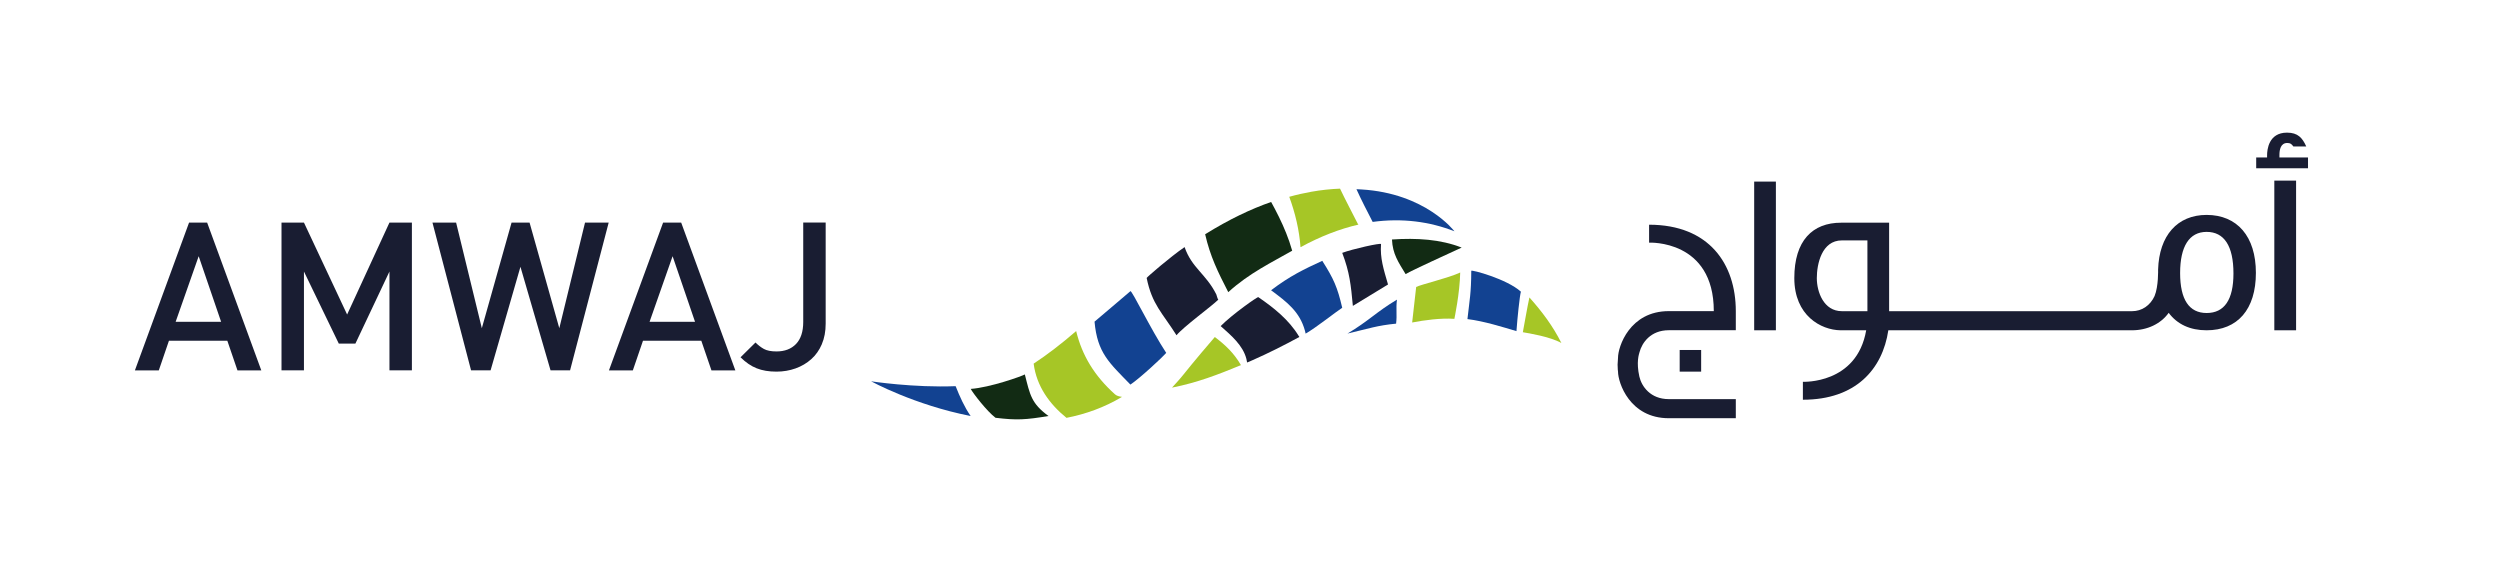
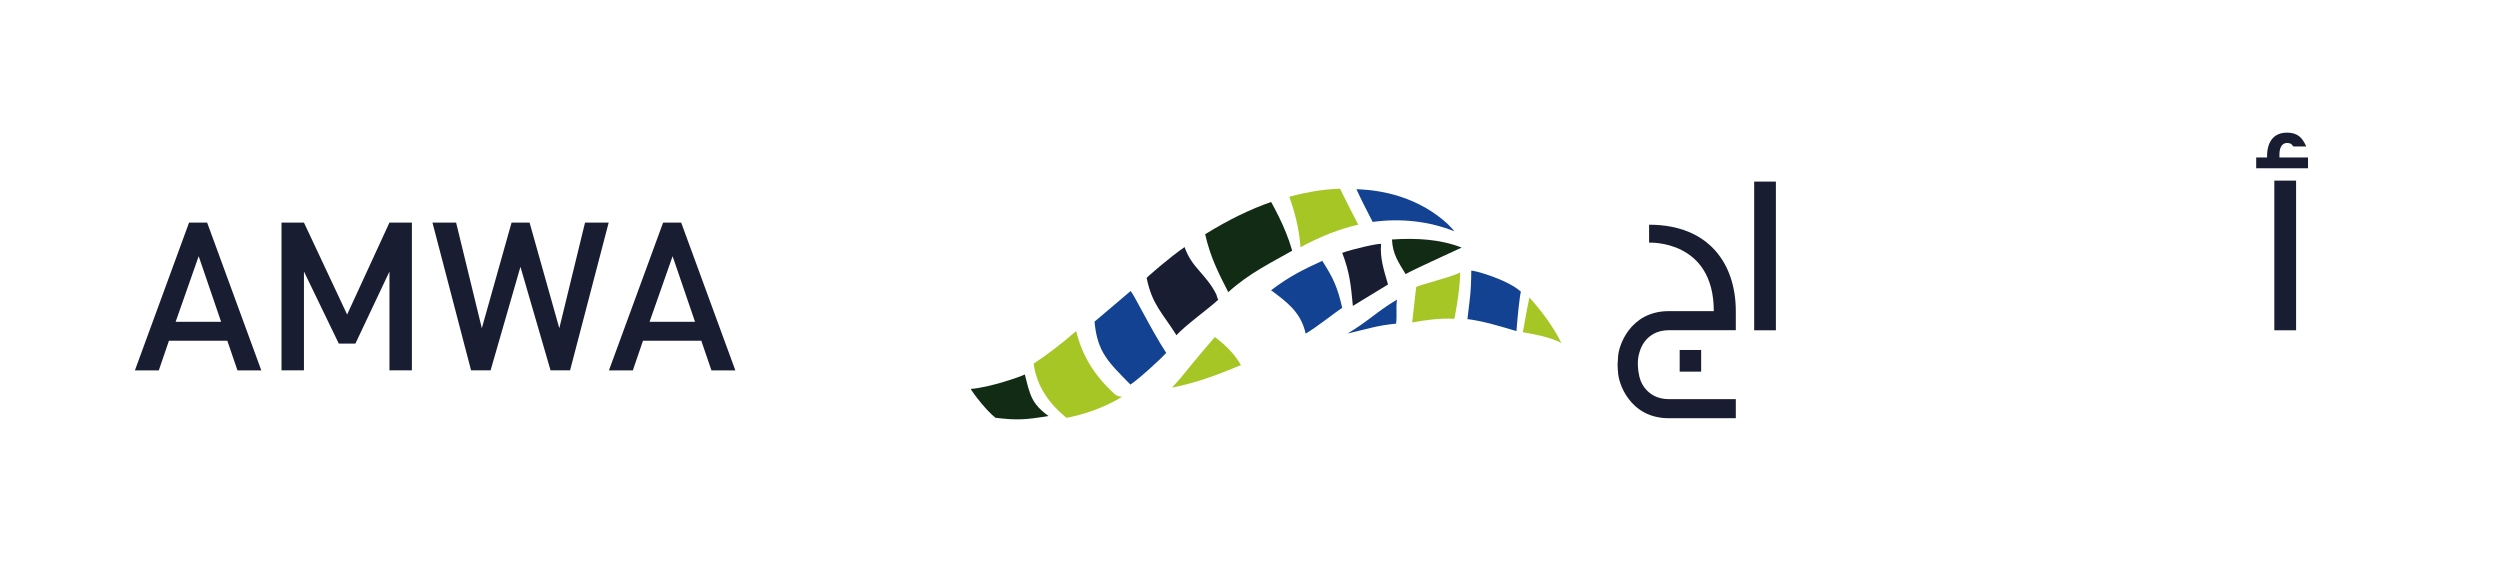
<svg xmlns="http://www.w3.org/2000/svg" id="Layer_1" data-name="Layer 1" viewBox="0 0 411.09 94.26">
  <defs>
    <style>
      .cls-1 {
        fill: #a6c626;
      }

      .cls-2 {
        fill: #122b14;
      }

      .cls-3 {
        fill: #124291;
      }

      .cls-4 {
        fill: #191d32;
      }
    </style>
  </defs>
  <g>
    <path class="cls-4" d="m32.67,42.13l-3.79,10.79h7.48l-3.69-10.79h0Zm6.38,18.78l-1.67-4.88h-9.6l-1.67,4.88h-3.93l8.91-24.31h2.97l8.91,24.31h-3.93Z" />
    <polygon class="cls-4" points="64.04 60.9 64.04 44.65 58.44 56.5 55.71 56.5 49.98 44.65 49.98 60.9 46.29 60.9 46.29 36.6 49.98 36.6 57.08 51.72 64.04 36.6 67.73 36.6 67.73 60.9 64.04 60.9 64.04 60.9" />
    <polygon class="cls-4" points="93.74 60.9 90.53 60.9 85.58 43.87 80.67 60.9 77.46 60.9 71.11 36.6 75 36.6 79.23 53.97 84.12 36.6 87.08 36.6 91.97 53.97 96.2 36.6 100.09 36.6 93.74 60.9 93.74 60.9" />
    <path class="cls-4" d="m110.6,42.13l-3.79,10.79h7.48l-3.69-10.79h0Zm6.39,18.78l-1.67-4.88h-9.59l-1.67,4.88h-3.93l8.91-24.31h2.97l8.91,24.31h-3.93Z" />
-     <path class="cls-4" d="m135.14,56.6c-.42.98-1,1.8-1.74,2.46-.74.66-1.6,1.17-2.58,1.52-.98.35-2.03.53-3.14.53-1.25,0-2.34-.18-3.26-.55-.92-.36-1.8-.97-2.65-1.81l2.46-2.43c.43.43.89.79,1.38,1.06.49.27,1.18.41,2.06.41,1.37,0,2.44-.41,3.23-1.23.78-.82,1.18-2.02,1.18-3.62v-16.35h3.69v16.62c0,1.28-.21,2.4-.63,3.38" />
  </g>
  <path class="cls-2" d="m212.49,41.22c-3.31,1.9-7.07,3.68-10.52,6.82-1.72-3.35-2.97-5.88-3.8-9.52,3.92-2.44,7.52-4.15,10.85-5.31.21.38.42.77.62,1.15.91,1.73,1.73,3.51,2.37,5.36.17.49.33,1,.47,1.5" />
  <path class="cls-1" d="m169.96,59.8c2.22-1.45,4.64-3.32,7-5.36.98,4.04,3.01,7.37,6.38,10.4.29.26.7.36,1.16.42-2.92,1.75-6.01,2.84-9.13,3.45-2.81-2.28-4.92-5.2-5.4-8.91" />
  <path class="cls-4" d="m188.56,45.7c-.02-.08,3.84-3.44,6.23-5.07,1.19,3.45,3.51,4.38,5.22,7.79.05.11.2.78.33.85-1.2,1.17-5.71,4.44-6.88,5.86-2.36-3.74-4.02-5.05-4.91-9.43" />
  <path class="cls-1" d="m223.26,36.79c.03.05.07.1.12.14-3.07.71-6.25,1.93-9.53,3.72-.2-2.82-.87-5.61-1.85-8.29,1.25-.35,2.46-.62,3.64-.83,1.63-.29,3.19-.45,4.71-.51.91,1.91,1.92,3.8,2.91,5.76" />
  <path class="cls-3" d="m225.72,36.5c-.93-1.81-1.86-3.59-2.67-5.39.27,0,.53.02.79.04,10.6.62,15.32,6.88,15.32,6.88-4.05-1.59-8.58-2.2-13.44-1.54" />
  <path class="cls-2" d="m172.41,68.41c-3.74.61-5.15.72-8.71.29-1.4-1.05-3.73-4.07-4.08-4.75,3.16-.22,8.39-2.08,8.9-2.38.86,3.38,1.05,4.76,3.9,6.84" />
  <path class="cls-3" d="m191.77,58.03c-.43.53-4.22,4.09-5.89,5.21-3.47-3.58-5.44-5.19-5.9-10.35.23-.21,4.89-4.12,5.9-5.01.23-.2,3.37,6.32,5.89,10.15" />
  <path class="cls-3" d="m214.69,54.85c-.03-.16-.07-.32-.11-.47-.86-3.13-2.95-4.71-5.57-6.65,3.12-2.37,5.44-3.47,8.42-4.84,1.88,2.96,2.49,4.33,3.28,7.72-.7.42-4.4,3.34-6.02,4.25" />
  <path class="cls-1" d="m204.06,60.04c-3.81,1.57-7.12,2.86-11.34,3.7.66-.73,1.31-1.42,1.95-2.23,1.34-1.7,4.74-5.71,5.09-6.09,1.8,1.36,3.15,2.66,4.3,4.62" />
  <path class="cls-2" d="m231.13,45.07c-1.2-1.99-2.13-3.29-2.24-5.69,4.09-.27,7.97-.04,11.46,1.33-2.07.96-8.06,3.68-9.22,4.36" />
  <path class="cls-4" d="m222.46,50.3c-.33-3.47-.52-5.49-1.75-8.72,1.67-.63,6.4-1.69,6.38-1.44-.17,2.31.41,4.09,1.15,6.64-1.91,1.16-3.84,2.34-5.78,3.52" />
-   <path class="cls-4" d="m213.56,55.23c.04.06.07.12.1.18-2.52,1.37-5.09,2.67-7.75,3.84-.28.12-.56.24-.84.36-.03-.21-.07-.41-.12-.6-.57-2.22-2.48-3.84-4.23-5.39,1.91-1.93,6.06-4.85,6.19-4.76,2.53,1.73,5.03,3.72,6.64,6.38" />
  <path class="cls-1" d="m250.41,54.63c.32-1.68.72-4.09,1.08-5.72,2.04,2.29,3.84,4.66,5.26,7.49-1.92-1.06-5.37-1.6-6.34-1.77" />
  <path class="cls-3" d="m250.09,47.96c-.2.68-.59,4.48-.73,6.49-2.25-.67-5.36-1.65-8.06-1.98.36-3.25.61-4.2.63-7.94,0-.22,5.83,1.33,8.16,3.43" />
  <path class="cls-3" d="m229.56,53.22c-3.05.29-4.53.82-7.99,1.63,3.5-2.08,4.74-3.55,8.14-5.58-.19,1.54.04,2.41-.14,3.95" />
  <path class="cls-1" d="m239.15,52.43c-2.21-.16-4.99.22-6.94.6.25-2.03.41-3.82.66-5.84.66-.38,5.35-1.48,7.24-2.38-.06,3.41-.96,7.6-.96,7.63" />
-   <path class="cls-3" d="m159.61,68.41c-9.28-1.82-16.37-5.71-16.37-5.71,0,0,7,1.08,13.9.8.68,1.72,1.45,3.44,2.47,4.91" />
  <g>
    <polygon class="cls-4" points="288.45 54.31 292.02 54.31 292.02 29.86 288.45 29.86 288.45 54.31 288.45 54.31" />
-     <path class="cls-4" d="m362.85,51.47c-2.87,0-4.36-2.19-4.36-6.57s1.5-6.77,4.36-6.77,4.41,2.27,4.41,6.84c0,4.31-1.49,6.5-4.41,6.5m-55.78-.3h-4.2c-2.99,0-4.12-3.17-4.12-5.44s.79-6.2,4.12-6.2h4.2v11.64h0Zm55.78-15.83c-4.82,0-7.81,3.4-7.98,8.99,0,0,.08,2.76-.58,4.35-.71,1.55-2.08,2.49-3.7,2.49h-39.95v-14.55h-7.9c-4.7,0-7.69,2.95-7.69,9.11s4.38,8.53,7.58,8.58h4.24c-1.54,8.9-10.41,8.47-10.41,8.47v2.95c8.67,0,13.09-4.99,14.05-11.42h40.07c2.49,0,4.74-1.05,6.03-2.87,1.41,1.89,3.53,2.87,6.23,2.87,5.11,0,8.11-3.44,8.11-9.44s-3.08-9.53-8.11-9.53" />
    <path class="cls-4" d="m374.82,25.89v-.42c0-.87.21-1.96,1.29-1.96.54,0,.71.19,1,.57h2.12c-.63-1.4-1.37-2.27-3.16-2.27-3.04,0-3.28,2.83-3.28,3.74v.34h-1.79v1.78h8.52v-1.78h-4.7Z" />
    <polygon class="cls-4" points="373.98 54.31 377.56 54.31 377.56 29.7 373.98 29.7 373.98 54.31 373.98 54.31" />
    <path class="cls-4" d="m271.17,36.96v2.94s10.64-.53,10.64,11.26h-7.4c-6.44,0-8.35,5.86-8.35,7.67,0,.37-.07.81-.07,1.12,0,.73.07,1.13.07,1.15,0,1.81,1.91,7.67,8.35,7.67h11.02v-3.14h-11.02c-3.04,0-4.48-2.12-4.84-3.71-.53-2.37-.07-3.67.02-3.99.41-1.57,1.83-3.63,4.82-3.63h11.02v-3.14c0-7.71-4.36-14.21-14.26-14.21" />
    <polygon class="cls-4" points="279.73 57.55 276.2 57.55 276.2 61.11 279.73 61.11 279.73 57.55 279.73 57.55" />
  </g>
</svg>